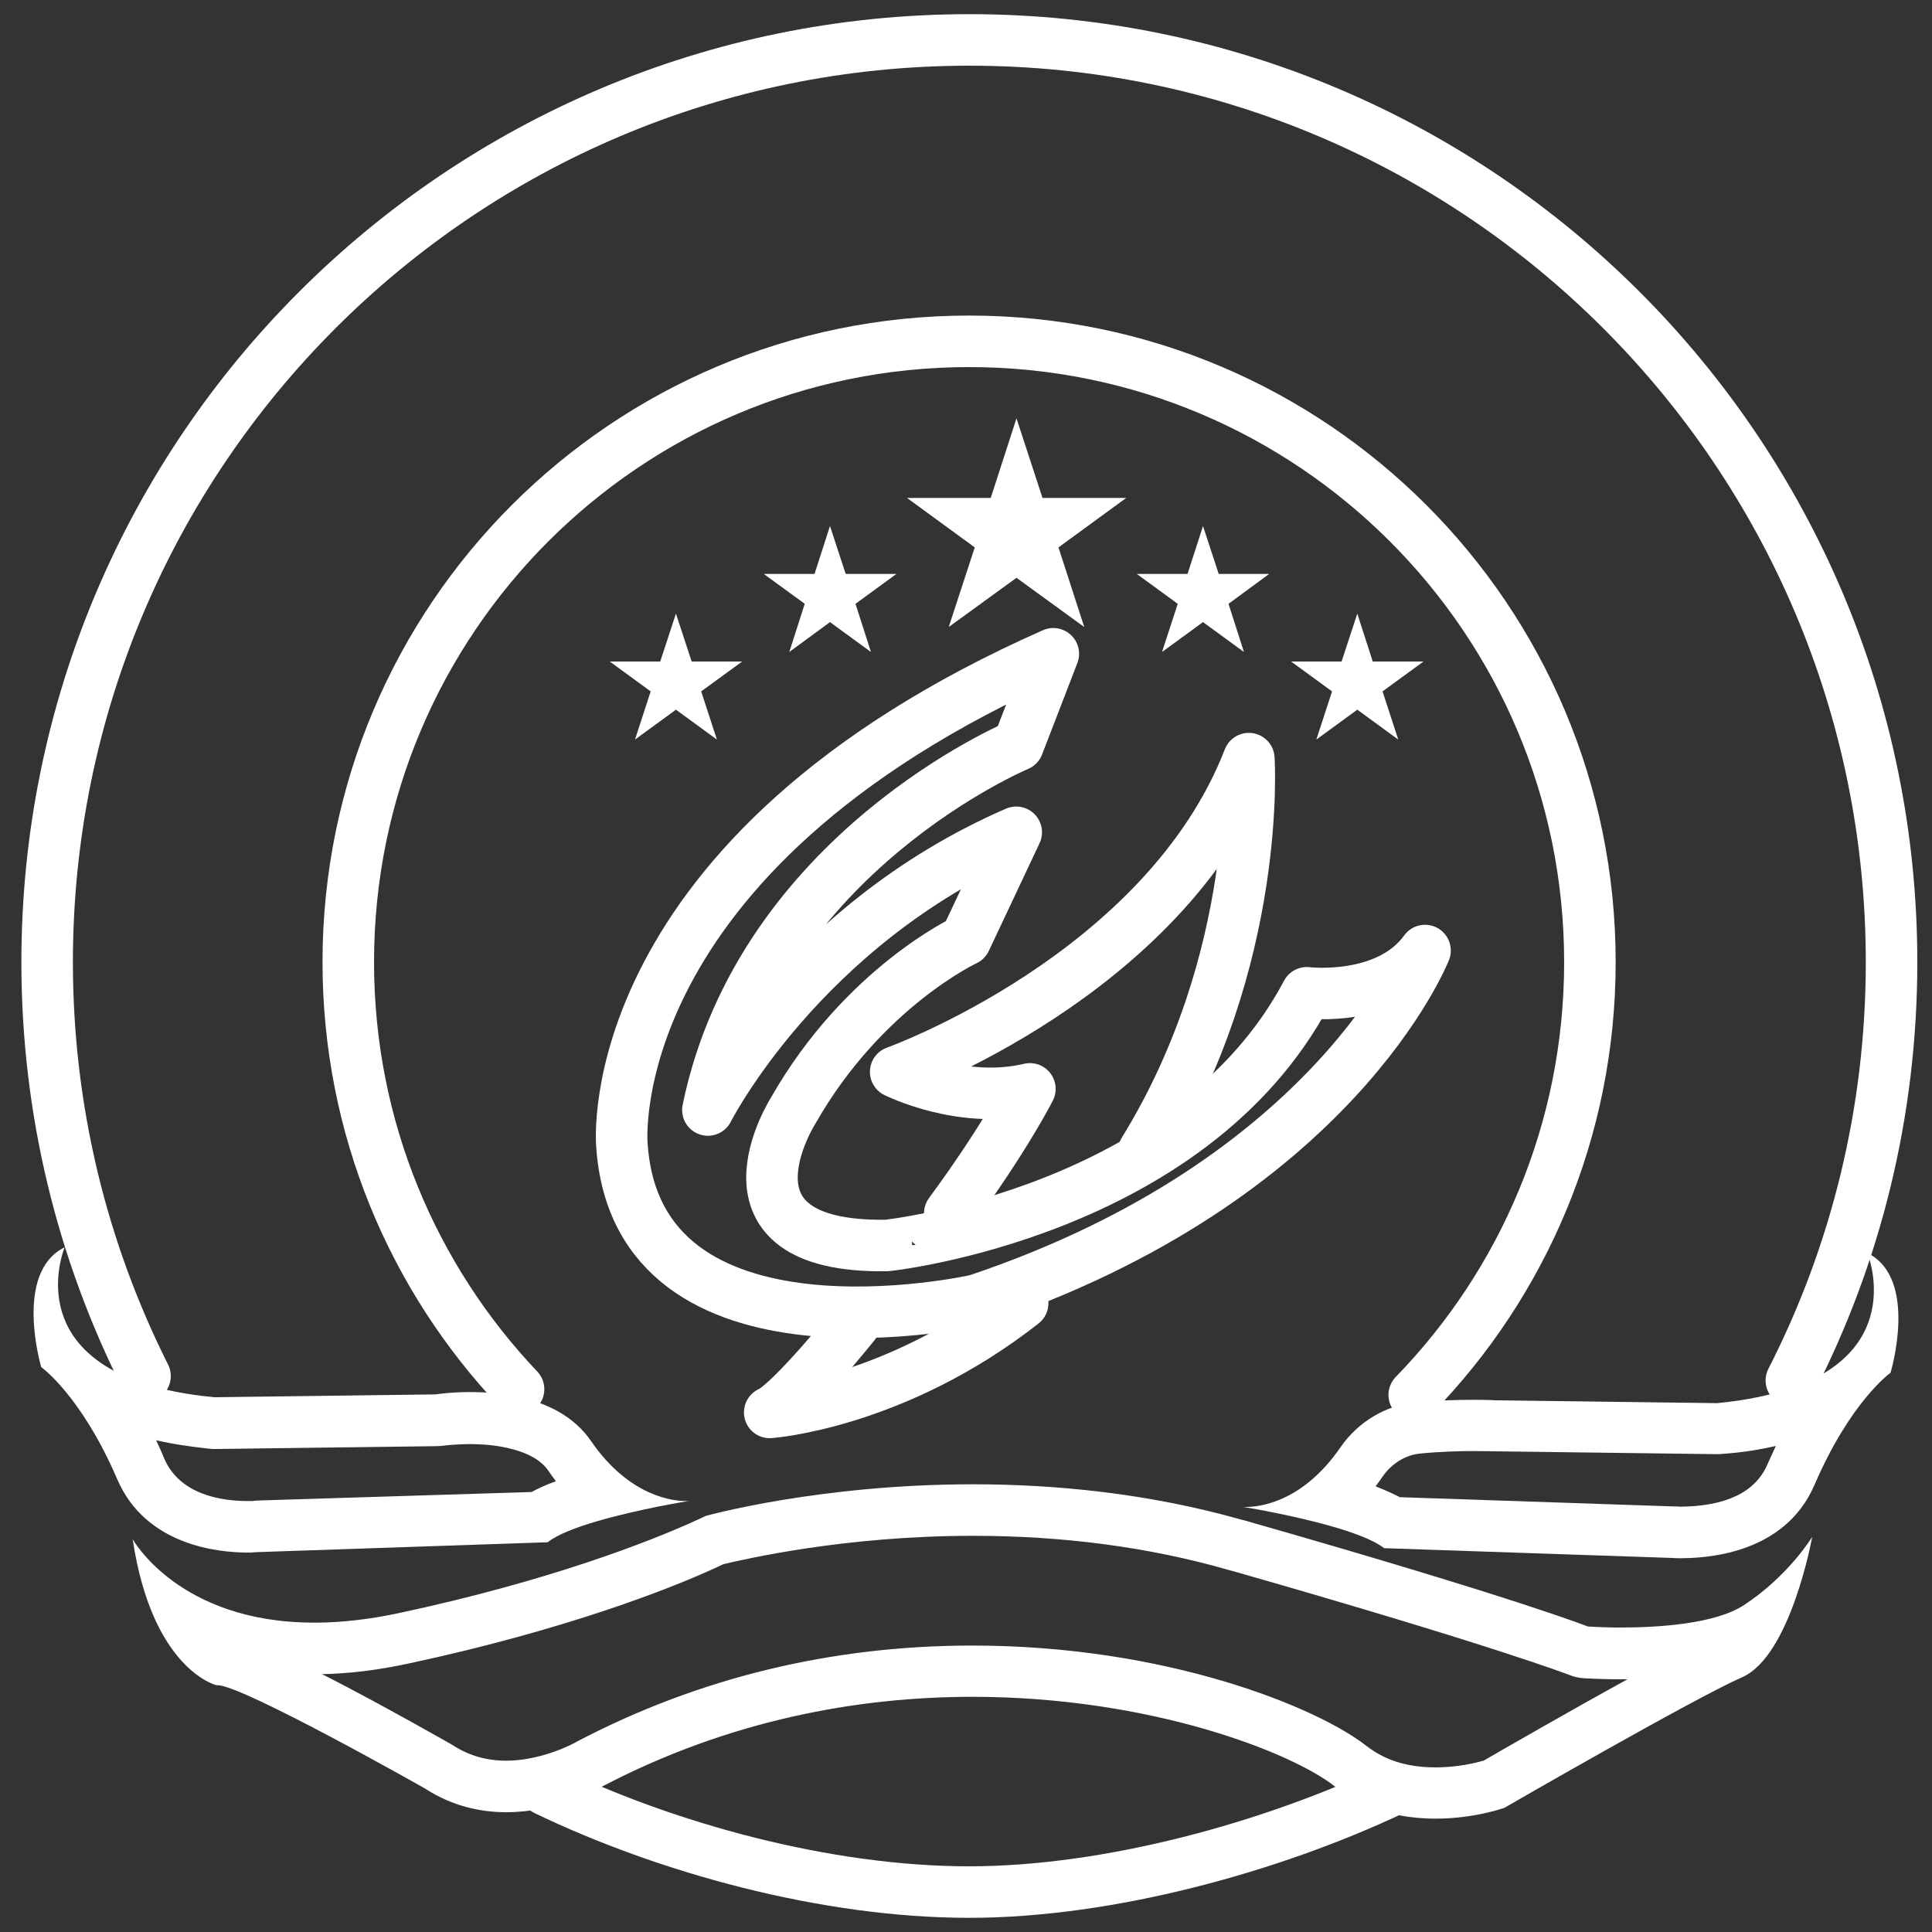
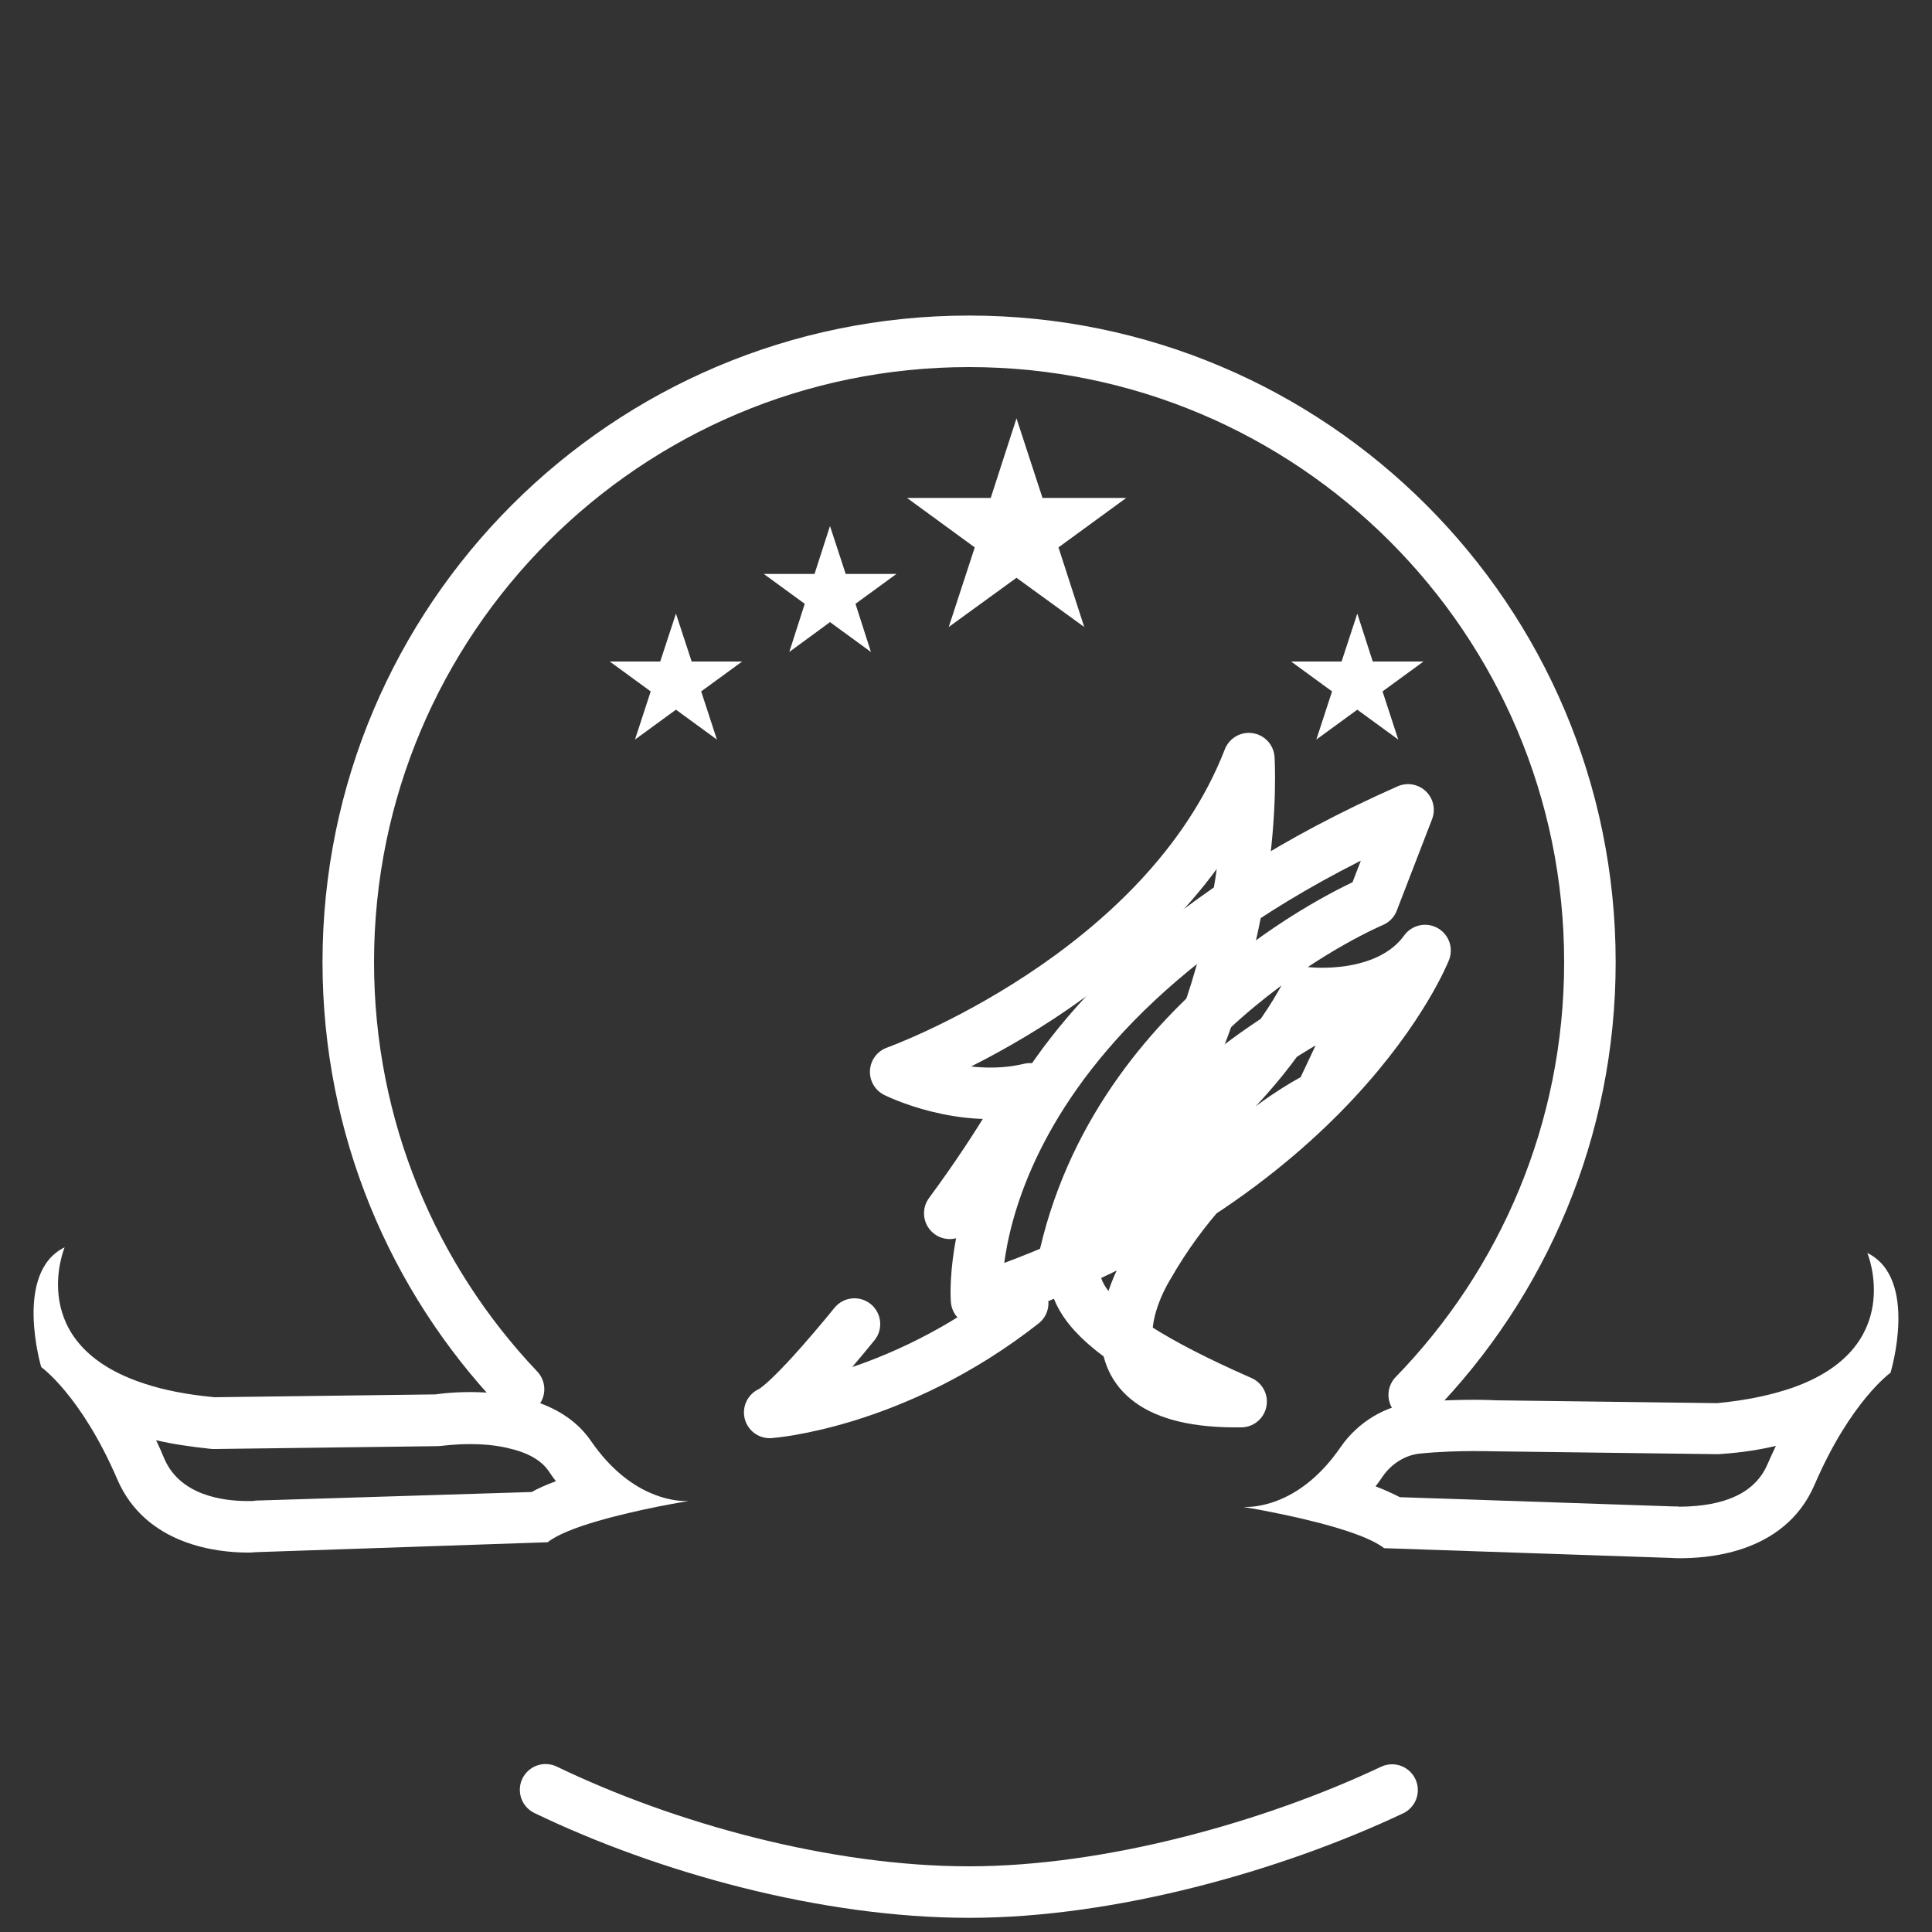
<svg xmlns="http://www.w3.org/2000/svg" version="1.1" id="图层_1" x="0px" y="0px" viewBox="0 0 75 75" style="enable-background:new 0 0 75 75;" xml:space="preserve">
  <rect x="0" y="0" width="75" height="75" fill="#333333" stroke="none" />
  <style type="text/css">
	.st0{fill:#fff;}
	.st1{fill:none;stroke:#fff;stroke-width:2;stroke-linecap:round;stroke-linejoin:round;stroke-miterlimit:10;}
	.st2{fill:none;stroke:#fff;stroke-width:2;stroke-linecap:round;stroke-linejoin:round;stroke-miterlimit:10;}
</style>
  <g>
    <g>
      <polygon class="st0" points="39.46,16.24 38.46,19.33 35.21,19.33 37.84,21.25 36.83,24.34 39.46,22.43 42.09,24.34 41.09,21.25     43.72,19.33 40.47,19.33 39.46,16.24   " />
    </g>
    <g>
      <polygon class="st0" points="32.22,20.42 31.62,22.28 29.65,22.28 31.24,23.44 30.64,25.31 32.22,24.15 33.81,25.31 33.21,23.44     34.8,22.28 32.83,22.28 32.22,20.42   " />
    </g>
    <g>
      <polygon class="st0" points="26.24,23.82 25.63,25.68 23.67,25.68 25.26,26.84 24.65,28.71 26.24,27.55 27.83,28.71 27.22,26.84     28.81,25.68 26.85,25.68 26.24,23.82   " />
    </g>
    <g>
-       <polygon class="st0" points="46.7,20.42 46.1,22.28 44.13,22.28 45.72,23.44 45.11,25.31 46.7,24.15 48.29,25.31 47.69,23.44     49.27,22.28 47.31,22.28 46.7,20.42   " />
-     </g>
+       </g>
    <g>
      <polygon class="st0" points="52.69,23.82 52.08,25.68 50.12,25.68 51.71,26.84 51.1,28.71 52.69,27.55 54.28,28.71 53.67,26.84     55.26,25.68 53.29,25.68 52.69,23.82   " />
    </g>
    <g>
      <path class="st1" d="M44.41,44.67c4.59-7.45,4.07-15.22,4.07-15.22c-3.27,8.42-13.71,12.16-13.71,12.16s2.57,1.29,5.21,0.66    c0,0-0.96,1.91-3.11,4.83" />
      <path class="st1" d="M33.17,51.4c0,0-2.45,3.05-3.29,3.43c0,0,4.85-0.34,9.82-4.24" />
-       <path class="st1" d="M50.73,38.54c0,0,3.13,0.38,4.59-1.64c0,0-3.49,8.91-17.41,13.57c0,0-13.21,2.99-13.77-6.06    c0,0-0.96-11.2,16.75-19.03l-1.37,3.55c0,0-9.98,4.17-12.04,14.16c0,0,3.62-7.16,11.97-10.78l-1.97,4.18c0,0-3.96,1.84-6.68,6.61    c0,0-3.42,5.35,3.61,5.25C34.41,48.36,46.2,47.1,50.73,38.54z" />
+       <path class="st1" d="M50.73,38.54c0,0,3.13,0.38,4.59-1.64c0,0-3.49,8.91-17.41,13.57c0,0-0.96-11.2,16.75-19.03l-1.37,3.55c0,0-9.98,4.17-12.04,14.16c0,0,3.62-7.16,11.97-10.78l-1.97,4.18c0,0-3.96,1.84-6.68,6.61    c0,0-3.42,5.35,3.61,5.25C34.41,48.36,46.2,47.1,50.73,38.54z" />
    </g>
    <path class="st2" d="M21.18,69.48c4.69,2.26,10.89,3.97,16.44,3.97c5.47,0,11.78-1.77,16.42-3.96" />
-     <path class="st2" d="M69.54,53.59c2.49-4.87,3.89-10.39,3.89-16.24c0-19.77-16.03-35.8-35.8-35.8s-35.8,16.03-35.8,35.8   c0,5.78,1.37,11.23,3.8,16.07" />
    <path class="st2" d="M20.13,53.93c-4.1-4.32-6.61-10.16-6.61-16.58c0-13.31,10.79-24.1,24.1-24.1s24.1,10.79,24.1,24.1   c0,6.53-2.6,12.46-6.82,16.8" />
    <g>
      <path class="st0" d="M3.43,50.18L3.43,50.18L3.43,50.18 M6.06,55.91c0.64,0.15,1.34,0.25,2.08,0.33c0.06,0.01,0.13,0.01,0.19,0.01    c0.01,0,0.02,0,0.03,0l8.58-0.11c0.09,0,0.2-0.01,0.29-0.02c0,0,0.43-0.06,1.02-0.06c0.53,0,1.02,0.05,1.45,0.15    c0.77,0.17,1.31,0.47,1.6,0.9c0.09,0.14,0.19,0.27,0.28,0.39c-0.41,0.15-0.71,0.29-0.94,0.42L10,58.25c-0.03,0-0.08,0-0.12,0.01    l-0.09,0.01c-0.05,0-0.11,0-0.18,0c-0.94,0-2.61-0.21-3.23-1.64C6.28,56.38,6.17,56.14,6.06,55.91 M2.51,48.42    c-2,0.98-0.91,4.65-0.91,4.65s1.55,1.1,2.95,4.35c1.11,2.59,3.95,2.85,5.06,2.85c0.1,0,0.19,0,0.26-0.01    c0.13-0.01,0.2-0.01,0.2-0.01l11.19-0.38c0.75-0.6,2.89-1.1,4.26-1.38c0.71-0.14,1.21-0.22,1.21-0.22s-0.04,0-0.12,0    c-0.46,0-2.17-0.16-3.66-2.32c-0.68-1-1.76-1.49-2.82-1.72c-0.67-0.15-1.34-0.19-1.89-0.19c-0.78,0-1.33,0.09-1.33,0.09    l-8.58,0.11c-1.08-0.1-1.97-0.28-2.7-0.52C0.92,52.2,2.51,48.42,2.51,48.42L2.51,48.42z M26.73,58.27L26.73,58.27L26.73,58.27z" />
    </g>
    <g>
      <path class="st0" d="M68.94,56.13c-0.11,0.23-0.22,0.47-0.33,0.72c-0.46,1.07-1.6,1.63-3.42,1.64c-0.04-0.01-0.06-0.01-0.09-0.01    c-0.01,0-0.03,0-0.06,0c-0.01,0-0.03,0-0.05,0l-10.65-0.36c-0.23-0.12-0.53-0.26-0.94-0.42c0.1-0.13,0.19-0.26,0.28-0.39    c0.34-0.49,0.87-0.82,1.42-0.88c0.78-0.08,1.57-0.1,2.1-0.1c0.46,0,0.76,0.01,0.78,0.01c0.02,0,0.04,0,0.07,0l8.58,0.11    c0.01,0,0.02,0,0.03,0c0.06,0,0.13,0,0.19-0.01C67.6,56.39,68.3,56.28,68.94,56.13 M72.49,48.64c0,0,1.54,3.7-2.96,5.25    c-0.77,0.26-1.71,0.47-2.87,0.58l-8.58-0.11c0,0-0.34-0.02-0.87-0.02c-0.61,0-1.45,0.02-2.31,0.11c-1.09,0.11-2.17,0.73-2.86,1.73    c-1.49,2.17-3.2,2.32-3.66,2.32c-0.08,0-0.12,0-0.12,0s0.45,0.07,1.1,0.2c1.36,0.27,3.6,0.79,4.37,1.4l11.19,0.38    c0,0,0.09,0.01,0.25,0.01c0,0,0.01,0,0.01,0c0.92,0,4.07-0.09,5.26-2.85c1.4-3.25,2.95-4.35,2.95-4.35S74.5,49.63,72.49,48.64    L72.49,48.64z" />
    </g>
    <g>
-       <path class="st0" d="M37.77,59.62c3.51,0,6.83,0.44,9.87,1.31l0.4,0.11c9.96,2.85,12.85,3.97,12.88,3.98    c0.19,0.08,0.39,0.12,0.59,0.13c0.02,0,0.49,0.03,1.17,0.04l0.25,0c0.08,0,0.17,0,0.25,0c-2.28,1.25-4.79,2.7-5.59,3.16    c-0.29,0.08-1,0.26-1.86,0.26c-0.75,0-1.41-0.13-1.98-0.4c-0.25-0.12-0.48-0.26-0.7-0.43c-1.92-1.51-7.78-3.9-15.3-3.9    c-5.46,0-10.61,1.25-15.3,3.7c-0.03,0.01-0.07,0.04-0.09,0.05c0,0-0.35,0.2-0.9,0.39c-0.61,0.21-1.24,0.33-1.81,0.33    c-0.77,0-1.45-0.2-2.07-0.6c-0.03-0.02-0.07-0.04-0.1-0.06c-2.14-1.21-3.75-2.08-4.98-2.7c1.07-0.02,2.19-0.16,3.35-0.41    c6.22-1.33,10.25-2.96,11.69-3.61c0.23-0.1,0.42-0.19,0.54-0.25C28.91,60.53,32.77,59.62,37.77,59.62 M37.77,57.62    c-6,0-10.38,1.23-10.38,1.23s-0.22,0.11-0.65,0.3c-1.45,0.64-5.29,2.2-11.3,3.48c-1.14,0.24-2.17,0.35-3.09,0.36    c-0.05,0-0.1,0-0.16,0c-5.25,0-7.04-3.24-7.04-3.24c0.76,5.07,3.25,5.67,3.25,5.67c0.01,0,0.03,0,0.05,0    c0.97,0,8.05,4.01,8.05,4.01c1.06,0.69,2.16,0.92,3.16,0.92c0.95,0,1.81-0.21,2.46-0.44c0.77-0.27,1.26-0.56,1.26-0.56    c4.93-2.58,9.93-3.48,14.37-3.48c6.87,0,12.37,2.14,14.07,3.48c0.35,0.27,0.72,0.49,1.09,0.67c0.95,0.44,1.95,0.58,2.82,0.58    c1.51,0,2.67-0.42,2.67-0.42s7.34-4.24,9.23-5.07c1.89-0.83,2.72-5.45,2.72-5.45s-0.91,1.51-2.65,2.65    c-1.13,0.74-3.36,0.87-4.78,0.87c-0.08,0-0.15,0-0.23,0c-0.63-0.01-1.05-0.04-1.05-0.04s-2.8-1.11-13.06-4.04    c-0.13-0.04-0.27-0.08-0.4-0.11C44.54,57.96,40.93,57.62,37.77,57.62L37.77,57.62z M70.35,59.69L70.35,59.69L70.35,59.69z" />
-     </g>
+       </g>
  </g>
</svg>